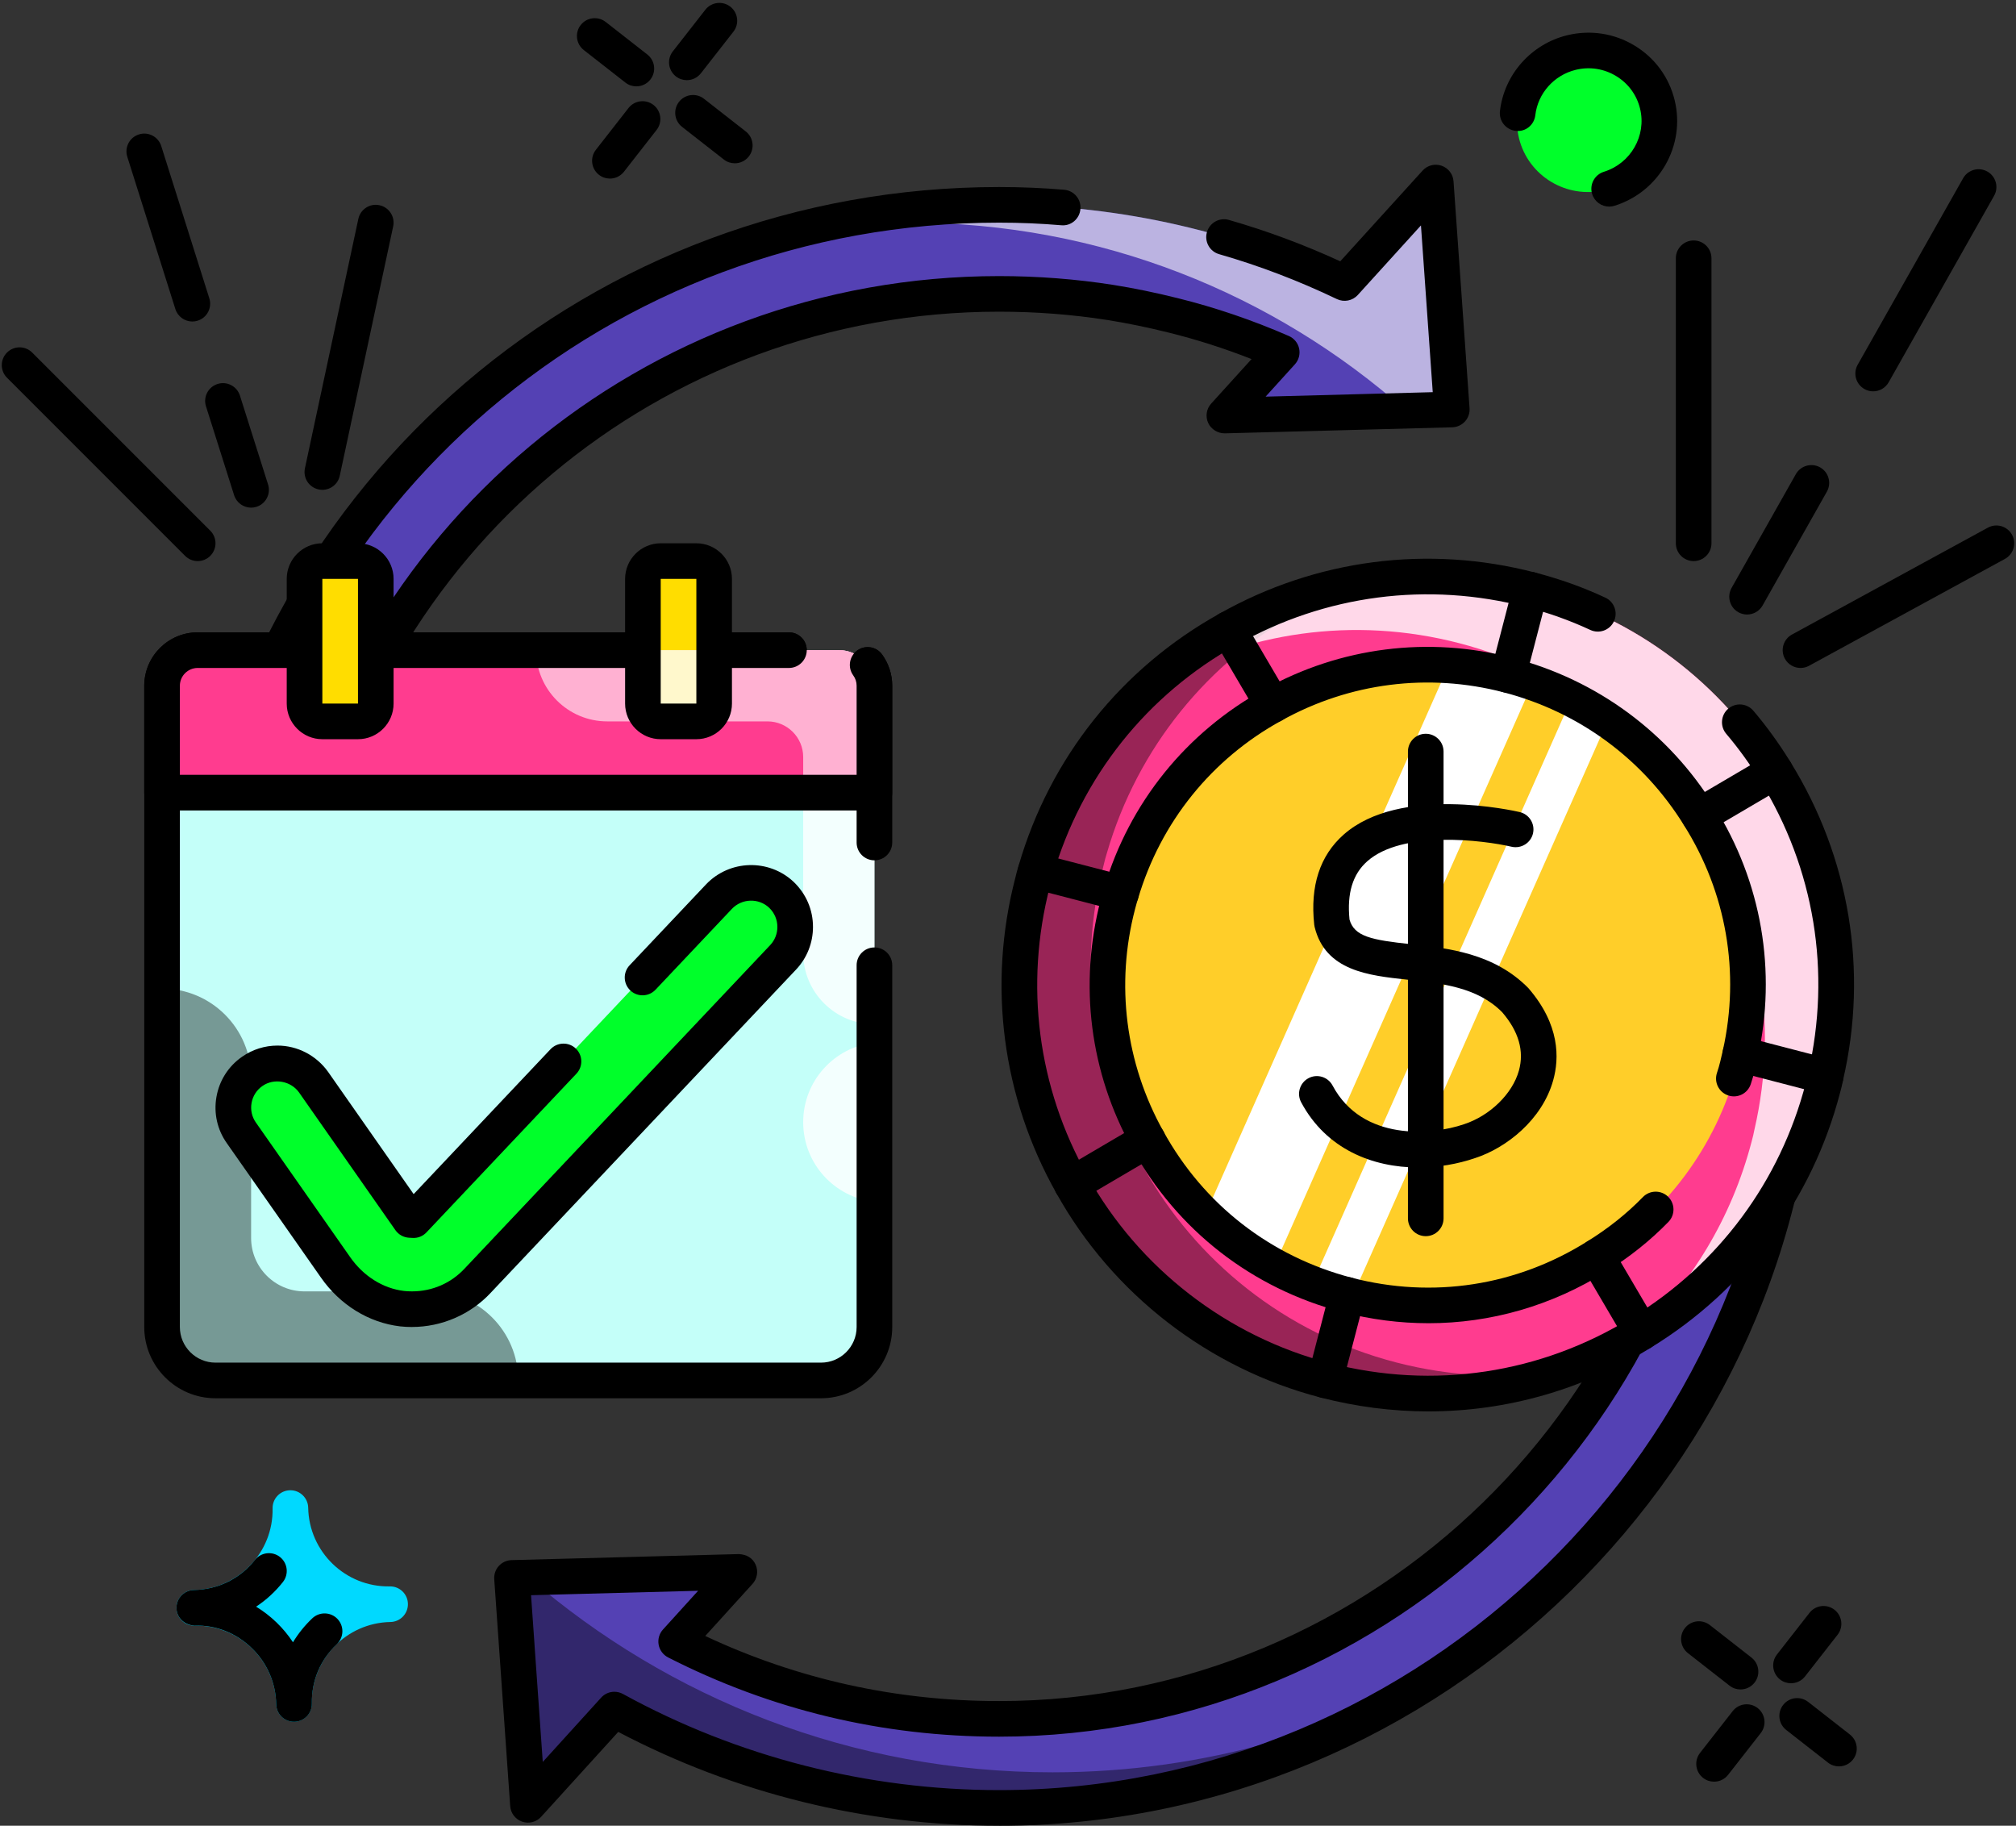
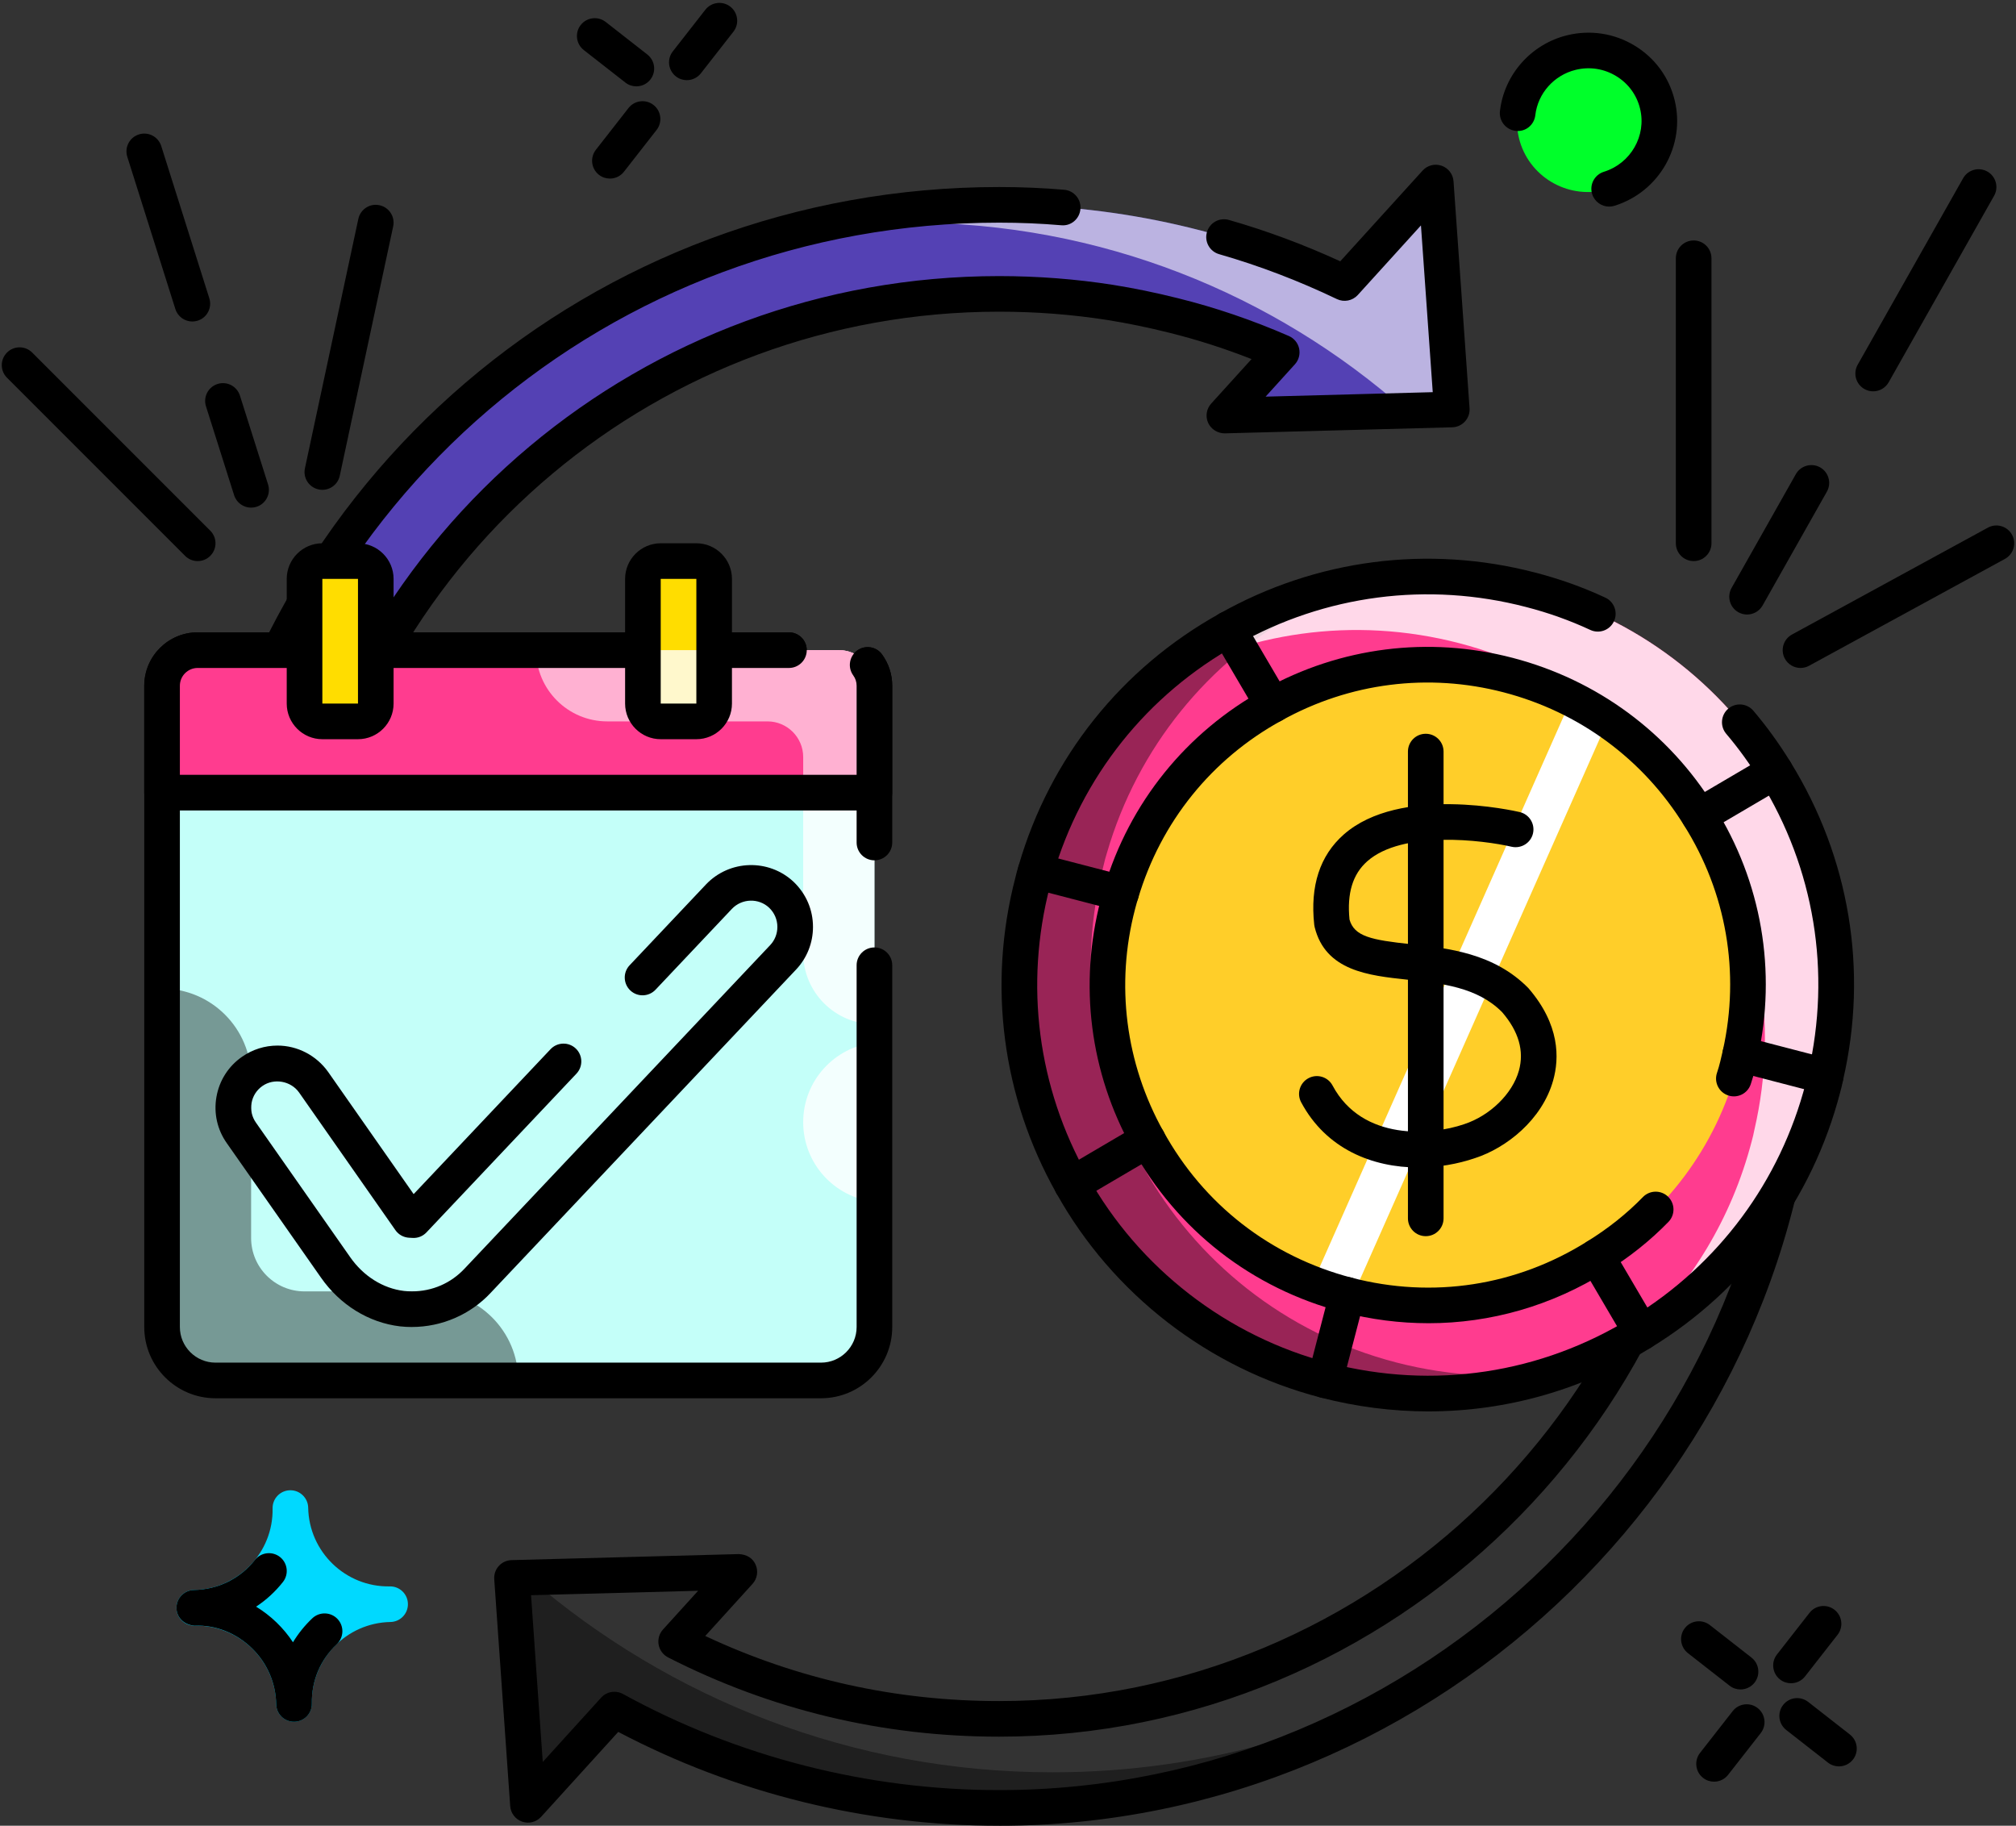
<svg xmlns="http://www.w3.org/2000/svg" data-name="18" height="102.5" preserveAspectRatio="xMidYMid meet" version="1.0" viewBox="7.9 7.5 113.2 102.5" width="113.2" zoomAndPan="magnify">
  <rect x="7.9" y="7.5" width="113.2" height="102.5" fill="#333333" stroke="none" />
  <g id="change1_1">
-     <path d="M108.46,57h-5.08c.41,2.27,.62,4.61,.62,7,0,.33,0,.67-.01,1-.53,21.63-18.24,39-39.99,39-6.52,0-12.68-1.56-18.13-4.34-.001,0-.002-.001-.003-.002l3.549-3.91-6.383,.169-6.383,.169,.272,3.862h-.001s0,.002,.001,.002l.176,2.505,.448,6.37,4.853-5.346s.001,0,.002,0c6.41,3.52,13.78,5.52,21.6,5.52,24.52,0,44.46-19.61,44.99-44,.01-.33,.01-.67,.01-1,0-2.38-.19-4.72-.54-7Z" fill="#5441b4" />
-   </g>
+     </g>
  <g id="change2_1" opacity=".4">
    <path d="M90.51,100.37c-7.43,5.43-16.6,8.63-26.51,8.63-3.91,0-7.71-.5-11.33-1.44s-7.07-2.32-10.27-4.08l-4.85,5.35-.45-6.37-.18-2.51-.27-3.86,.94-.03c7.89,6.81,18.17,10.94,29.41,10.94,8.61,0,16.67-2.42,23.51-6.63Z" />
  </g>
  <g id="change2_7">
    <path d="M64,110c-7.457,0-14.833-1.819-21.385-5.269l-4.329,4.766c-.269,.298-.689,.404-1.068,.273-.378-.132-.642-.476-.67-.875l-.896-12.738c-.019-.272,.074-.54,.257-.742,.183-.202,.441-.32,.714-.328l12.766-.339c.437,.023,.769,.219,.935,.583,.167,.364,.101,.793-.168,1.089l-2.655,2.926c5.17,2.426,10.714,3.654,16.499,3.654,20.985,0,38.477-17.058,38.99-38.024,.01-.325,.01-.655,.01-.976,0-2.309-.203-4.604-.605-6.822-.053-.292,.027-.592,.217-.819,.19-.227,.472-.358,.768-.358h5.08c.494,0,.914,.36,.988,.849,.366,2.387,.552,4.793,.552,7.151,0,.34,0,.69-.01,1.029-.539,24.794-21.171,44.971-45.99,44.971Zm-21.601-7.521c.164,0,.329,.04,.481,.123,6.43,3.531,13.733,5.397,21.12,5.397,23.74,0,43.475-19.3,43.99-43.021,.01-.328,.01-.658,.01-.979,0-1.979-.137-3.992-.406-6h-3.035c.293,1.966,.441,3.979,.441,6,0,.34,0,.69-.01,1.029-.541,22.038-18.929,39.971-40.99,39.971-6.545,0-12.798-1.497-18.585-4.449-.277-.142-.475-.405-.531-.712-.056-.306,.032-.622,.241-.853l1.975-2.177-9.381,.249,.198,2.819c0,.016,.002,.031,.002,.047l.458,6.495,3.279-3.612c.195-.215,.466-.328,.741-.328Z" />
  </g>
  <g id="change1_2">
    <path d="M85.981,30.578l3.434-.091-.268-3.805,.002-.003s-.002-.001-.002-.002l-.18-2.56-.448-6.37-5.12,5.641c-5.88-2.81-12.459-4.39-19.399-4.39-22.47,0-41.09,16.47-44.46,38-.35,2.28-.54,4.62-.54,7,0,.33,0,.67,.01,1h5c-.01-.33-.01-.67-.01-1,0-2.39,.21-4.73,.62-7,3.3-18.75,19.68-33,39.38-33,5.639,0,11.009,1.17,15.868,3.279l-3.219,3.546,6.383-.169,2.945-.078s.001,0,.002,.001v-.002Z" fill="#5441b4" />
  </g>
  <g id="change3_6" opacity=".6">
    <path d="M89.42,30.49l-2.57,.07c-7.41-6.57-17.16-10.56-27.85-10.56-2.26,0-4.48,.18-6.65,.52,3.71-.99,7.62-1.52,11.65-1.52,6.94,0,13.52,1.58,19.4,4.39l5.12-5.64,.45,6.37,.18,2.56,.27,3.81Z" fill="#fff" />
  </g>
  <g id="change2_8">
    <path d="M24.01,66h-5c-.541,0-.983-.43-.999-.971-.01-.34-.01-.69-.01-1.029,0-2.361,.185-4.768,.552-7.151,3.523-22.512,22.637-38.849,45.448-38.849,1.237,0,2.467,.052,3.656,.154,.55,.047,.958,.531,.91,1.082-.048,.549-.523,.966-1.082,.91-1.132-.097-2.305-.146-3.484-.146-21.819,0-40.102,15.626-43.472,37.154-.35,2.281-.528,4.586-.528,6.846h3c0-2.428,.214-4.843,.636-7.178,3.449-19.596,20.424-33.822,40.364-33.822,2.162,0,4.313,.166,6.395,.492,1.167,.185,2.391,.436,3.637,.748,2.103,.52,4.202,1.235,6.237,2.123,.296,.129,.511,.393,.578,.707,.067,.315-.021,.644-.237,.882l-1.646,1.816,9.385-.251-.662-9.362-3.546,3.906c-.299,.328-.774,.42-1.173,.23-2.15-1.03-4.376-1.879-6.613-2.521-.531-.152-.838-.706-.686-1.236,.152-.531,.703-.839,1.236-.686,2.111,.604,4.211,1.385,6.251,2.322l4.623-5.093c.268-.297,.687-.404,1.067-.273,.378,.131,.643,.476,.67,.875l.9,12.74c.019,.273-.073,.54-.257,.742-.184,.202-.441,.32-.714,.328l-12.769,.34c-.38,.007-.768-.218-.936-.583-.167-.363-.101-.792,.169-1.089l2.266-2.498c-1.522-.599-3.073-1.095-4.626-1.48-1.191-.298-2.357-.537-3.466-.713-1.979-.311-4.025-.468-6.084-.468-18.967,0-35.114,13.531-38.395,32.173-.402,2.224-.605,4.519-.605,6.827,0,.32,0,.65,.009,.971,.008,.27-.094,.532-.282,.726-.188,.194-.447,.304-.717,.304Z" />
  </g>
  <g>
    <g id="change4_1">
      <path d="M57,46v36c0,1.66-1.34,3-3,3H20c-1.66,0-3-1.34-3-3V46c0-1.1,.9-2,2-2H55c1.1,0,2,.9,2,2Z" fill="#c4fff9" />
    </g>
    <g id="change2_18" opacity=".4">
      <path d="M37,85H20c-1.657,0-3-1.343-3-3v-19h0c2.761,0,5,2.239,5,5v9c0,1.657,1.343,3,3,3h7c2.761,0,5,2.239,5,5Z" />
    </g>
    <g id="change3_7" opacity=".8">
      <path d="M57,66.03v8.94c-2.25-.25-4-2.15-4-4.47s1.75-4.22,4-4.47Z" fill="#fff" />
    </g>
    <g id="change3_4" opacity=".8">
      <path d="M57,46v19h0c-2.209,0-4-1.791-4-4v-11c0-1.1-.9-2-2-2h-9c-2.209,0-4-1.791-4-4h17c1.1,0,2,.9,2,2Z" fill="#fff" />
    </g>
    <g id="change2_21">
      <path d="M57,55.8c-.552,0-1-.447-1-1v-8.8c0-.214-.064-.409-.189-.582-.325-.447-.226-1.072,.221-1.398,.448-.322,1.073-.226,1.397,.222,.373,.515,.571,1.122,.571,1.758v8.8c0,.553-.448,1-1,1Z" />
    </g>
    <g id="change2_22">
      <path d="M54,86H20c-2.206,0-4-1.794-4-4V46c0-1.654,1.346-3,3-3H52.2c.552,0,1,.447,1,1s-.448,1-1,1H19c-.551,0-1,.448-1,1v36c0,1.103,.897,2,2,2H54c1.103,0,2-.897,2-2v-20.31c0-.553,.448-1,1-1s1,.447,1,1v20.31c0,2.206-1.794,4-4,4Z" />
    </g>
    <g id="change5_2">
      <path d="M57,46v6H17v-6c0-1.1,.9-2,2-2H55c1.1,0,2,.9,2,2Z" fill="#ff3c8f" />
    </g>
    <g id="change3_5" opacity=".6">
      <path d="M57,46v6h-4v-2c0-1.1-.9-2-2-2h-9c-2.21,0-4-1.79-4-4h17c1.1,0,2,.9,2,2Z" fill="#fff" />
    </g>
    <g id="change2_23">
      <path d="M57,53H17c-.552,0-1-.447-1-1v-6c0-1.654,1.346-3,3-3H52.2c.552,0,1,.447,1,1s-.448,1-1,1H19c-.551,0-1,.448-1,1v5H56v-5c0-.214-.064-.409-.189-.582-.325-.447-.226-1.072,.221-1.398,.448-.324,1.073-.226,1.397,.222,.373,.515,.571,1.122,.571,1.758v6c0,.553-.448,1-1,1Z" />
    </g>
    <g>
      <g id="change6_1">
        <rect fill="#fd0" height="9" rx="1" ry="1" width="4" x="25" y="39" />
      </g>
      <g id="change6_2">
        <rect fill="#fd0" height="9" rx="1" ry="1" width="4" x="44" y="39" />
      </g>
      <g id="change3_1" opacity=".8">
        <path d="M48,44v3c0,.55-.45,1-1,1h-2c-.55,0-1-.45-1-1v-3h4Z" fill="#fff" />
      </g>
    </g>
    <g id="change2_26">
      <path d="M28,49h-2c-1.103,0-2-.898-2-2v-7c0-1.102,.897-2,2-2h2c1.103,0,2,.898,2,2v7c0,1.102-.897,2-2,2Zm-2-9v7h2.001v-7h-2.001Z" />
      <path d="M47,49h-2c-1.103,0-2-.898-2-2v-7c0-1.102,.897-2,2-2h2c1.103,0,2,.898,2,2v7c0,1.102-.897,2-2,2Zm-2-9v7h2.001v-7h-2.001Z" />
    </g>
    <g id="change7_1">
-       <path d="M31.031,81c-.187,0-.374-.011-.563-.032-1.515-.173-2.858-1.067-3.733-2.316l-5.287-7.553c-.784-1.121-.512-2.665,.609-3.449h0c1.12-.784,2.664-.511,3.448,.609l5.413,7.732,.204,.014,17.153-18.161c.939-.994,2.506-1.039,3.501-.1h0c.995,.939,1.039,2.507,.1,3.501l-17.153,18.161c-.967,1.025-2.296,1.595-3.692,1.595Z" fill="#00ff2a" />
-     </g>
+       </g>
    <g id="change2_24">
      <path d="M31.03,82c-.227,0-.44-.012-.667-.036-1.759-.208-3.375-1.207-4.443-2.742l-5.288-7.548c-.533-.756-.739-1.678-.578-2.595,.162-.919,.671-1.718,1.436-2.25,.588-.411,1.277-.629,1.991-.629,1.123,0,2.186,.554,2.845,1.481l4.8,6.858,7.688-8.136c.379-.401,1.013-.419,1.414-.04,.401,.379,.419,1.012,.04,1.413l-8.42,8.91c-.2,.212-.476,.329-.776,.312l-.2-.01c-.309-.016-.593-.172-.77-.426l-5.41-7.73c-.459-.648-1.405-.82-2.057-.363-.326,.227-.542,.566-.61,.956-.068,.388,.019,.777,.244,1.097l5.292,7.554c.744,1.069,1.847,1.761,3.028,1.9,.144,.016,.289,.023,.442,.023,1.137,0,2.188-.455,2.959-1.282l17.163-18.164c.255-.272,.397-.633,.397-1.014,0-.409-.164-.792-.463-1.079-.588-.552-1.529-.526-2.092,.067l-4.288,4.538c-.38,.401-1.013,.419-1.414,.04-.401-.379-.419-1.012-.04-1.413l4.29-4.54c1.321-1.39,3.528-1.453,4.922-.142,.703,.675,1.085,1.57,1.085,2.528,0,.891-.334,1.737-.94,2.384l-17.162,18.163c-1.133,1.214-2.745,1.913-4.417,1.913Z" />
    </g>
  </g>
  <g>
    <g id="change5_1">
      <path d="M110.412,67.928c1.404-6.079,.231-12.192-2.831-17.13-2.983-4.877-7.785-8.643-13.745-10.192-5.96-1.549-11.988-.598-16.968,2.21-5.079,2.823-9.08,7.59-10.813,13.584-.069,.212-.121,.415-.177,.631-1.549,5.96-.597,11.988,2.21,16.968,2.926,5.255,7.925,9.356,14.214,10.991,6.29,1.635,12.653,.486,17.767-2.679,4.877-2.983,8.643-7.785,10.192-13.745,.056-.216,.109-.419,.152-.637Z" fill="#ff3c8f" />
    </g>
    <g id="change2_17" opacity=".4">
      <path d="M95.58,84.45c-4.13,1.45-8.72,1.72-13.28,.54-6.29-1.63-11.29-5.74-14.21-10.99-2.81-4.98-3.76-11.01-2.21-16.97,.05-.21,.1-.42,.17-.63,1.74-5.99,5.74-10.76,10.82-13.58,2.38-1.34,5-2.26,7.73-2.68-1.3,.45-2.54,1.01-3.73,1.68-5.08,2.82-9.08,7.59-10.82,13.58-.07,.21-.12,.42-.17,.63-1.55,5.96-.6,11.99,2.21,16.97,2.92,5.25,7.92,9.36,14.21,10.99,3.13,.81,6.28,.94,9.28,.46Z" />
    </g>
    <g id="change3_3" opacity=".8">
      <path d="M110.41,67.93c-.04,.22-.09,.42-.15,.64-1.55,5.96-5.32,10.76-10.19,13.74-.1,.06-.19,.12-.29,.17,3.05-2.85,5.35-6.57,6.48-10.91,.06-.22,.11-.42,.15-.64,1.41-6.08,.23-12.19-2.83-17.13-2.98-4.88-7.78-8.64-13.74-10.19s-11.99-.6-16.97,2.21c-.18,.1-.36,.21-.54,.31,1.37-1.29,2.9-2.4,4.54-3.31,4.98-2.81,11.01-3.76,16.97-2.21s10.76,5.31,13.74,10.19c3.06,4.94,4.24,11.05,2.83,17.13Z" fill="#fff" />
    </g>
    <g id="change2_19">
      <path d="M88.114,86.738c-2.018,0-4.051-.258-6.065-.78-6.276-1.626-11.683-5.808-14.833-11.472-3.048-5.404-3.868-11.694-2.304-17.708,.051-.217,.109-.454,.188-.691,1.755-6.044,5.767-11.079,11.284-14.141,5.402-3.049,11.694-3.868,17.707-2.304,1.368,.352,2.699,.827,3.951,1.411,.5,.233,.717,.828,.483,1.329-.233,.5-.828,.717-1.329,.483-1.141-.532-2.354-.965-3.606-1.287-5.515-1.436-11.275-.685-16.229,2.112-5.059,2.808-8.733,7.419-10.351,12.988-.07,.217-.113,.399-.157,.581-1.437,5.53-.686,11.293,2.108,16.248,2.889,5.193,7.841,9.023,13.59,10.514,5.845,1.513,11.88,.605,16.993-2.563,4.856-2.971,8.316-7.637,9.748-13.141,.056-.204,.1-.376,.134-.567,1.316-5.681,.355-11.497-2.696-16.425-.577-.941-1.217-1.823-1.901-2.628-.357-.421-.307-1.052,.113-1.41,.42-.357,1.05-.308,1.41,.113,.751,.884,1.451,1.851,2.08,2.875,3.33,5.377,4.38,11.727,2.953,17.879-.036,.203-.092,.43-.16,.68-1.56,5.994-5.336,11.088-10.633,14.327-3.816,2.364-8.106,3.576-12.477,3.576Z" />
    </g>
    <g id="change8_1">
      <path d="M105.623,66.678c-.047,.223-.106,.423-.153,.647-1.211,4.633-4.139,8.384-7.913,10.724-3.939,2.481-8.842,3.41-13.71,2.222-.106-.024-.2-.047-.306-.071-.67-.176-1.317-.388-1.952-.635-.741-.282-1.458-.612-2.14-.988-1.434-.776-2.74-1.752-3.88-2.869-1.282-1.246-2.375-2.669-3.222-4.221-2.152-3.869-2.881-8.572-1.681-13.216,.059-.212,.118-.411,.176-.623,1.399-4.68,4.539-8.384,8.537-10.571,2.94-1.634,6.35-2.446,9.865-2.222,1.105,.07,2.234,.259,3.351,.541,.47,.129,.929,.27,1.376,.423,.752,.259,1.47,.564,2.163,.917,.717,.365,1.399,.764,2.046,1.211,2.093,1.423,3.833,3.257,5.138,5.362,2.422,3.845,3.363,8.619,2.305,13.369Z" fill="#ffce29" />
    </g>
    <g fill="#fff" id="change3_2">
-       <path d="M93.971,45.819l-14.522,32.759c-1.434-.776-2.74-1.752-3.88-2.869l13.675-30.854c1.105,.07,2.234,.259,3.351,.541,.47,.129,.929,.27,1.376,.423Z" />
      <path d="M98.18,47.947l-14.333,32.324c-.106-.024-.2-.047-.306-.071-.67-.176-1.317-.388-1.952-.635l14.545-32.83c.717,.365,1.399,.764,2.046,1.211Z" />
    </g>
    <g id="change2_20">
      <path d="M88.105,81.787c-1.598,0-3.21-.204-4.807-.619-5.102-1.334-9.302-4.601-11.826-9.196-2.375-4.257-3.005-9.211-1.771-13.943l.043-.157c.049-.182,.096-.355,.155-.534,1.416-4.768,4.611-8.731,8.988-11.134,4.266-2.374,9.222-3.006,13.953-1.77,4.738,1.235,8.758,4.198,11.318,8.342,2.657,4.219,3.523,9.237,2.436,14.123l-.151,.643c-.069,.291-.147,.558-.237,.826-.174,.523-.737,.809-1.265,.632-.523-.174-.807-.74-.632-1.265,.07-.212,.133-.424,.186-.644l.147-.629c.972-4.364,.197-8.85-2.182-12.627-2.293-3.712-5.887-6.36-10.125-7.465-4.229-1.104-8.663-.54-12.481,1.586-3.918,2.149-6.774,5.693-8.048,9.981-.057,.172-.094,.311-.133,.456l-.041,.153c-1.101,4.219-.538,8.648,1.588,12.458,2.261,4.115,6.017,7.036,10.58,8.23,4.552,1.186,9.249,.458,13.225-2.039,1.173-.724,2.222-1.56,3.125-2.489,.386-.397,1.018-.405,1.414-.022,.396,.385,.406,1.019,.021,1.414-1.019,1.049-2.197,1.989-3.503,2.795-3.049,1.914-6.481,2.895-9.98,2.895Z" />
    </g>
    <g id="change2_5">
-       <path d="M92.591,46.399c-.084,0-.168-.01-.252-.032-.535-.139-.855-.685-.717-1.219l1.245-4.793c.139-.537,.689-.859,1.219-.717,.535,.139,.855,.684,.717,1.219l-1.245,4.793c-.117,.451-.522,.749-.967,.749Z" />
      <path d="M82.302,85.99c-.084,0-.168-.01-.253-.032-.534-.139-.854-.685-.716-1.22l1.246-4.794c.14-.535,.684-.858,1.22-.716,.534,.139,.854,.685,.716,1.22l-1.246,4.794c-.117,.45-.522,.748-.967,.748Z" />
      <path d="M70.848,58.645c-.084,0-.168-.01-.252-.032l-4.793-1.245c-.535-.139-.856-.685-.717-1.219,.14-.537,.69-.859,1.219-.717l4.793,1.245c.535,.139,.855,.685,.717,1.219-.117,.45-.522,.749-.967,.749Z" />
      <path d="M110.413,68.928c-.084,0-.168-.01-.252-.032l-4.794-1.245c-.535-.139-.855-.685-.717-1.219,.139-.535,.688-.857,1.219-.717l4.794,1.245c.535,.139,.855,.685,.717,1.219-.117,.45-.522,.749-.967,.749Z" />
      <path d="M68.087,74.999c-.343,0-.677-.177-.863-.493-.279-.477-.12-1.089,.355-1.369l4.266-2.506c.478-.281,1.089-.12,1.369,.355,.279,.477,.12,1.089-.355,1.369l-4.266,2.506c-.159,.094-.334,.138-.506,.138Z" />
      <path d="M103.315,54.304c-.343,0-.677-.177-.863-.493-.279-.476-.12-1.089,.355-1.369l4.266-2.506c.478-.28,1.089-.12,1.369,.356,.279,.477,.12,1.089-.355,1.369l-4.266,2.506c-.159,.094-.334,.138-.506,.138Z" />
      <path d="M100.068,83.31c-.343,0-.677-.177-.863-.493l-2.506-4.266c-.279-.477-.12-1.089,.355-1.369,.477-.28,1.089-.119,1.369,.355l2.506,4.266c.279,.477,.12,1.089-.355,1.369-.159,.094-.334,.138-.506,.138Z" />
      <path d="M79.374,48.082c-.343,0-.677-.177-.863-.493l-2.506-4.266c-.279-.476-.12-1.089,.355-1.369,.476-.28,1.089-.12,1.369,.355l2.506,4.266c.279,.477,.12,1.089-.355,1.369-.159,.094-.334,.138-.506,.138Z" />
    </g>
    <g id="change2_3">
-       <path d="M87.538,73.044c-2.567,.001-5.174-1.033-6.577-3.661-.261-.486-.076-1.093,.411-1.352,.485-.26,1.093-.077,1.352,.411,1.678,3.141,5.56,2.797,7.377,2.175,1.462-.477,2.725-1.711,3.086-3.008,.308-1.101-.01-2.205-.94-3.283-1.388-1.407-3.399-1.622-5.345-1.829-2.146-.23-4.579-.488-5.184-2.953-.011-.043-.019-.087-.023-.131-.237-2.175,.317-3.876,1.65-5.056,3.166-2.803,9.613-1.331,9.888-1.267,.537,.126,.87,.664,.745,1.201-.126,.537-.664,.868-1.201,.746-1.585-.368-6.126-.941-8.107,.818-.816,.724-1.142,1.793-.994,3.269,.269,.952,1.223,1.146,3.439,1.383,2.08,.223,4.669,.498,6.602,2.464,1.783,2.061,1.74,3.947,1.397,5.175-.622,2.234-2.648,3.804-4.38,4.368-.991,.339-2.09,.53-3.196,.53Z" />
+       <path d="M87.538,73.044c-2.567,.001-5.174-1.033-6.577-3.661-.261-.486-.076-1.093,.411-1.352,.485-.26,1.093-.077,1.352,.411,1.678,3.141,5.56,2.797,7.377,2.175,1.462-.477,2.725-1.711,3.086-3.008,.308-1.101-.01-2.205-.94-3.283-1.388-1.407-3.399-1.622-5.345-1.829-2.146-.23-4.579-.488-5.184-2.953-.011-.043-.019-.087-.023-.131-.237-2.175,.317-3.876,1.65-5.056,3.166-2.803,9.613-1.331,9.888-1.267,.537,.126,.87,.664,.745,1.201-.126,.537-.664,.868-1.201,.746-1.585-.368-6.126-.941-8.107,.818-.816,.724-1.142,1.793-.994,3.269,.269,.952,1.223,1.146,3.439,1.383,2.08,.223,4.669,.498,6.602,2.464,1.783,2.061,1.74,3.947,1.397,5.175-.622,2.234-2.648,3.804-4.38,4.368-.991,.339-2.09,.53-3.196,.53" />
      <path d="M87.957,76.9c-.553,0-1-.447-1-1v-26.205c0-.553,.447-1,1-1s1,.447,1,1v26.205c0,.553-.447,1-1,1Z" />
    </g>
  </g>
  <g>
    <g id="change9_1">
      <path d="M30.805,97.543c.01,.552-.429,1.008-.981,1.018-2.481,.046-4.462,2.101-4.416,4.582,.01,.552-.429,1.008-.981,1.018-.552,.01-1.008-.429-1.018-.981-.046-2.481-2.101-4.462-4.582-4.416-.552,.01-1.008-.429-1.018-.981-.01-.552,.429-1.008,.981-1.018,2.481-.046,4.462-2.101,4.416-4.582-.01-.552,.429-1.008,.981-1.018,.552-.01,1.008,.429,1.018,.981,.046,2.481,2.101,4.462,4.582,4.416,.552-.01,1.008,.429,1.018,.981Z" fill="#00d9ff" />
    </g>
    <g id="change2_6">
      <path d="M24.408,104.162c-.543,0-.989-.435-.999-.981h0c-.022-1.204-.511-2.325-1.375-3.158-.865-.833-2.003-1.3-3.206-1.258-.554-.029-1.008-.43-1.019-.981-.01-.552,.429-1.008,.981-1.019h.005c1.349-.026,2.596-.642,3.421-1.688,.342-.434,.971-.507,1.405-.166,.434,.342,.507,.971,.166,1.404-.431,.547-.94,1.012-1.507,1.385,.408,.248,.791,.543,1.143,.882,.354,.341,.665,.716,.928,1.116,.298-.491,.663-.945,1.088-1.347,.401-.377,1.035-.36,1.414,.041,.379,.402,.36,1.035-.041,1.414-.928,.875-1.425,2.06-1.401,3.337h0c.01,.553-.429,1.008-.981,1.019h-.019Z" />
    </g>
  </g>
  <g>
    <g id="change7_2">
      <path d="M96.138,10.45c2.146-.522,4.307,.782,4.826,2.912,.519,2.131-.801,4.282-2.947,4.804-2.146,.523-4.307-.782-4.826-2.912-.519-2.131,.801-4.282,2.947-4.804Z" fill="#00ff2a" />
    </g>
    <g id="change2_25">
      <path d="M98.256,19.099c-.427,0-.822-.275-.955-.704-.164-.527,.132-1.088,.659-1.251,1.509-.468,2.401-2.025,2.031-3.544-.187-.77-.666-1.421-1.347-1.832-.684-.414-1.493-.538-2.27-.346-1.213,.296-2.123,1.318-2.265,2.545-.063,.549-.55,.951-1.107,.879-.549-.064-.942-.56-.879-1.107,.236-2.055,1.755-3.767,3.778-4.26,1.296-.315,2.638-.11,3.776,.577,1.142,.688,1.942,1.779,2.257,3.071,.619,2.544-.866,5.147-3.383,5.927-.099,.03-.198,.045-.296,.045Z" />
    </g>
  </g>
  <g id="change2_2">
-     <path d="M49.158,16.667c-.215,0-.433-.069-.615-.212l-2.345-1.833c-.435-.34-.512-.969-.172-1.404,.34-.436,.97-.512,1.404-.172l2.345,1.833c.435,.34,.512,.969,.172,1.404-.197,.252-.492,.384-.789,.384Z" />
    <path d="M43.631,12.348c-.216,0-.433-.069-.615-.212l-2.337-1.827c-.435-.341-.512-.969-.172-1.404,.34-.435,.97-.511,1.404-.172l2.337,1.827c.435,.341,.512,.969,.172,1.404-.197,.252-.492,.384-.789,.384Z" />
    <path d="M42.146,17.526c-.215,0-.433-.069-.615-.212-.435-.34-.512-.969-.172-1.404l1.832-2.345c.34-.435,.969-.511,1.404-.172,.435,.34,.512,.969,.172,1.404l-1.832,2.345c-.197,.252-.492,.384-.789,.384Z" />
    <path d="M46.466,12c-.216,0-.433-.069-.615-.212-.435-.341-.512-.969-.172-1.404l1.827-2.337c.341-.436,.971-.511,1.404-.172,.435,.341,.512,.969,.172,1.404l-1.827,2.337c-.197,.252-.492,.384-.789,.384Z" />
  </g>
  <g id="change2_4">
    <path d="M111.157,106.667c-.215,0-.432-.069-.615-.212l-2.345-1.833c-.435-.341-.512-.969-.172-1.404,.339-.434,.966-.513,1.404-.172l2.345,1.833c.435,.341,.512,.969,.172,1.404-.197,.252-.491,.384-.789,.384Z" />
    <path d="M105.631,102.348c-.215,0-.432-.069-.615-.212l-2.338-1.827c-.434-.34-.512-.969-.172-1.404,.34-.435,.966-.513,1.404-.172l2.338,1.827c.435,.34,.512,.969,.172,1.404-.197,.252-.491,.384-.789,.384Z" />
    <path d="M104.145,107.526c-.215,0-.432-.069-.615-.212-.435-.341-.512-.969-.172-1.404l1.833-2.345c.339-.434,.966-.513,1.404-.172,.435,.341,.512,.969,.172,1.404l-1.833,2.345c-.197,.252-.491,.384-.789,.384Z" />
    <path d="M108.465,102c-.215,0-.432-.069-.615-.212-.435-.341-.512-.969-.172-1.404l1.827-2.337c.339-.435,.966-.513,1.404-.172,.435,.341,.512,.969,.172,1.404l-1.827,2.337c-.197,.252-.491,.384-.789,.384Z" />
  </g>
  <g id="change2_9">
    <path d="M113.079,29.47c-.167,0-.336-.042-.491-.13-.48-.271-.65-.882-.378-1.362l5.92-10.47c.271-.481,.883-.648,1.362-.378,.48,.271,.65,.882,.378,1.362l-5.92,10.47c-.184,.325-.522,.508-.871,.508Z" />
  </g>
  <g id="change2_10">
    <path d="M105.999,42c-.167,0-.336-.042-.491-.129-.48-.273-.65-.882-.379-1.363l3.61-6.39c.273-.48,.884-.648,1.363-.379,.481,.272,.65,.882,.379,1.363l-3.61,6.39c-.185,.325-.523,.508-.872,.508Z" />
  </g>
  <g id="change2_11">
    <path d="M103,39c-.553,0-1-.447-1-1V22c0-.553,.447-1,1-1s1,.447,1,1v16c0,.553-.447,1-1,1Z" />
  </g>
  <g id="change2_12">
    <path d="M109.001,45c-.355,0-.697-.189-.879-.521-.265-.484-.086-1.092,.399-1.356l11-6c.482-.265,1.092-.086,1.356,.399,.265,.484,.086,1.092-.399,1.356l-11,6c-.151,.083-.315,.122-.477,.122Z" />
  </g>
  <g id="change2_13">
    <path d="M21.999,36c-.424,0-.818-.273-.953-.698l-1.58-4.99c-.167-.526,.124-1.089,.651-1.255,.524-.169,1.088,.125,1.255,.651l1.58,4.99c.167,.526-.124,1.089-.651,1.255-.1,.032-.202,.047-.302,.047Z" />
  </g>
  <g id="change2_14">
    <path d="M18.7,25.55c-.424,0-.818-.273-.953-.699l-2.7-8.55c-.166-.526,.126-1.088,.652-1.254,.526-.168,1.088,.125,1.255,.652l2.7,8.55c.166,.526-.126,1.088-.652,1.254-.1,.032-.202,.047-.302,.047Z" />
  </g>
  <g id="change2_15">
    <path d="M26.001,35c-.069,0-.14-.007-.211-.023-.54-.115-.884-.647-.768-1.188l2.999-14c.116-.539,.645-.886,1.188-.767,.54,.115,.884,.647,.768,1.188l-2.999,14c-.101,.469-.516,.79-.977,.79Z" />
  </g>
  <g id="change2_16">
    <path d="M19,39c-.256,0-.512-.098-.707-.293l-10-10c-.391-.391-.391-1.023,0-1.414,.391-.391,1.023-.391,1.414,0l10,10c.391,.391,.391,1.023,0,1.414-.195,.195-.451,.293-.707,.293Z" />
  </g>
</svg>